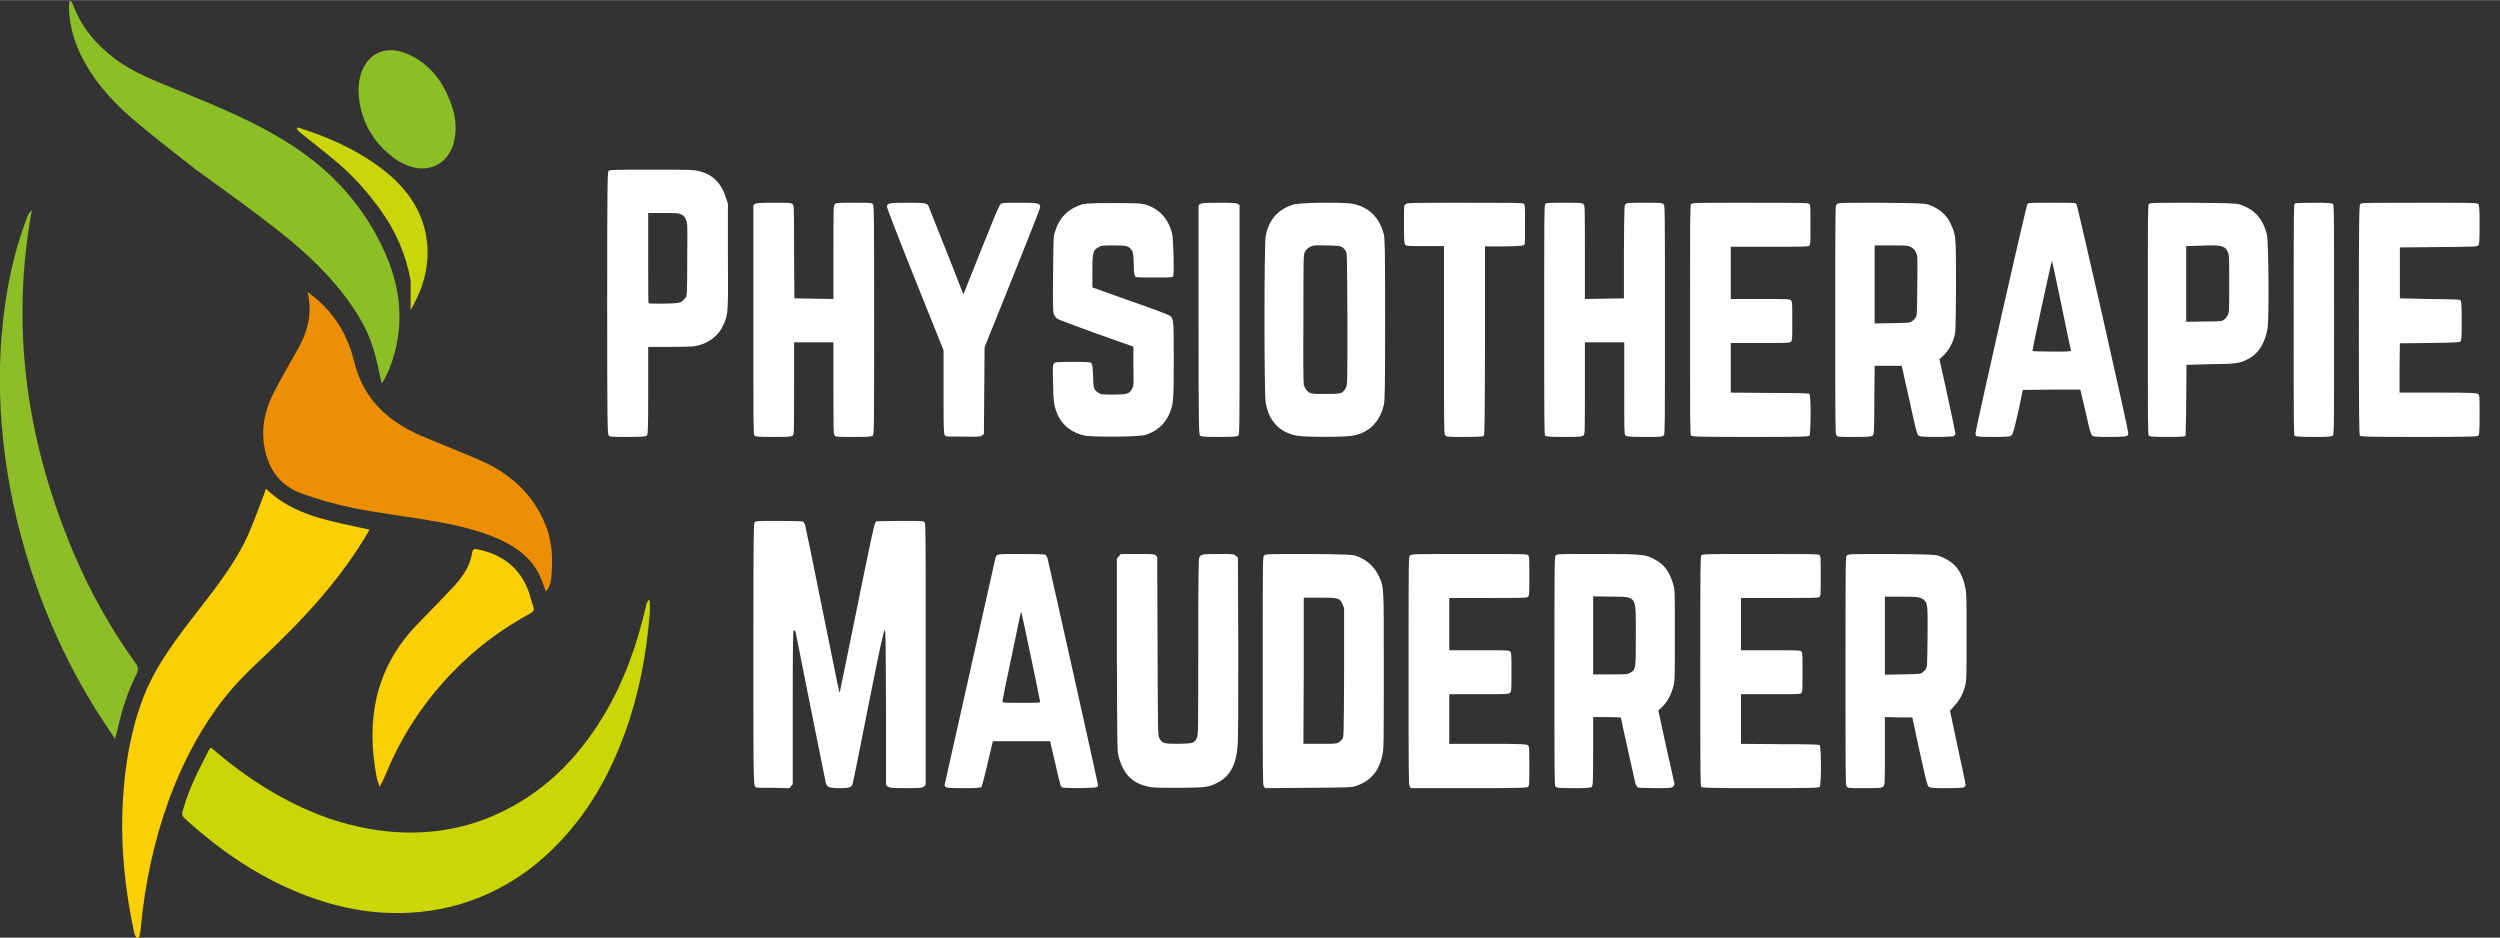
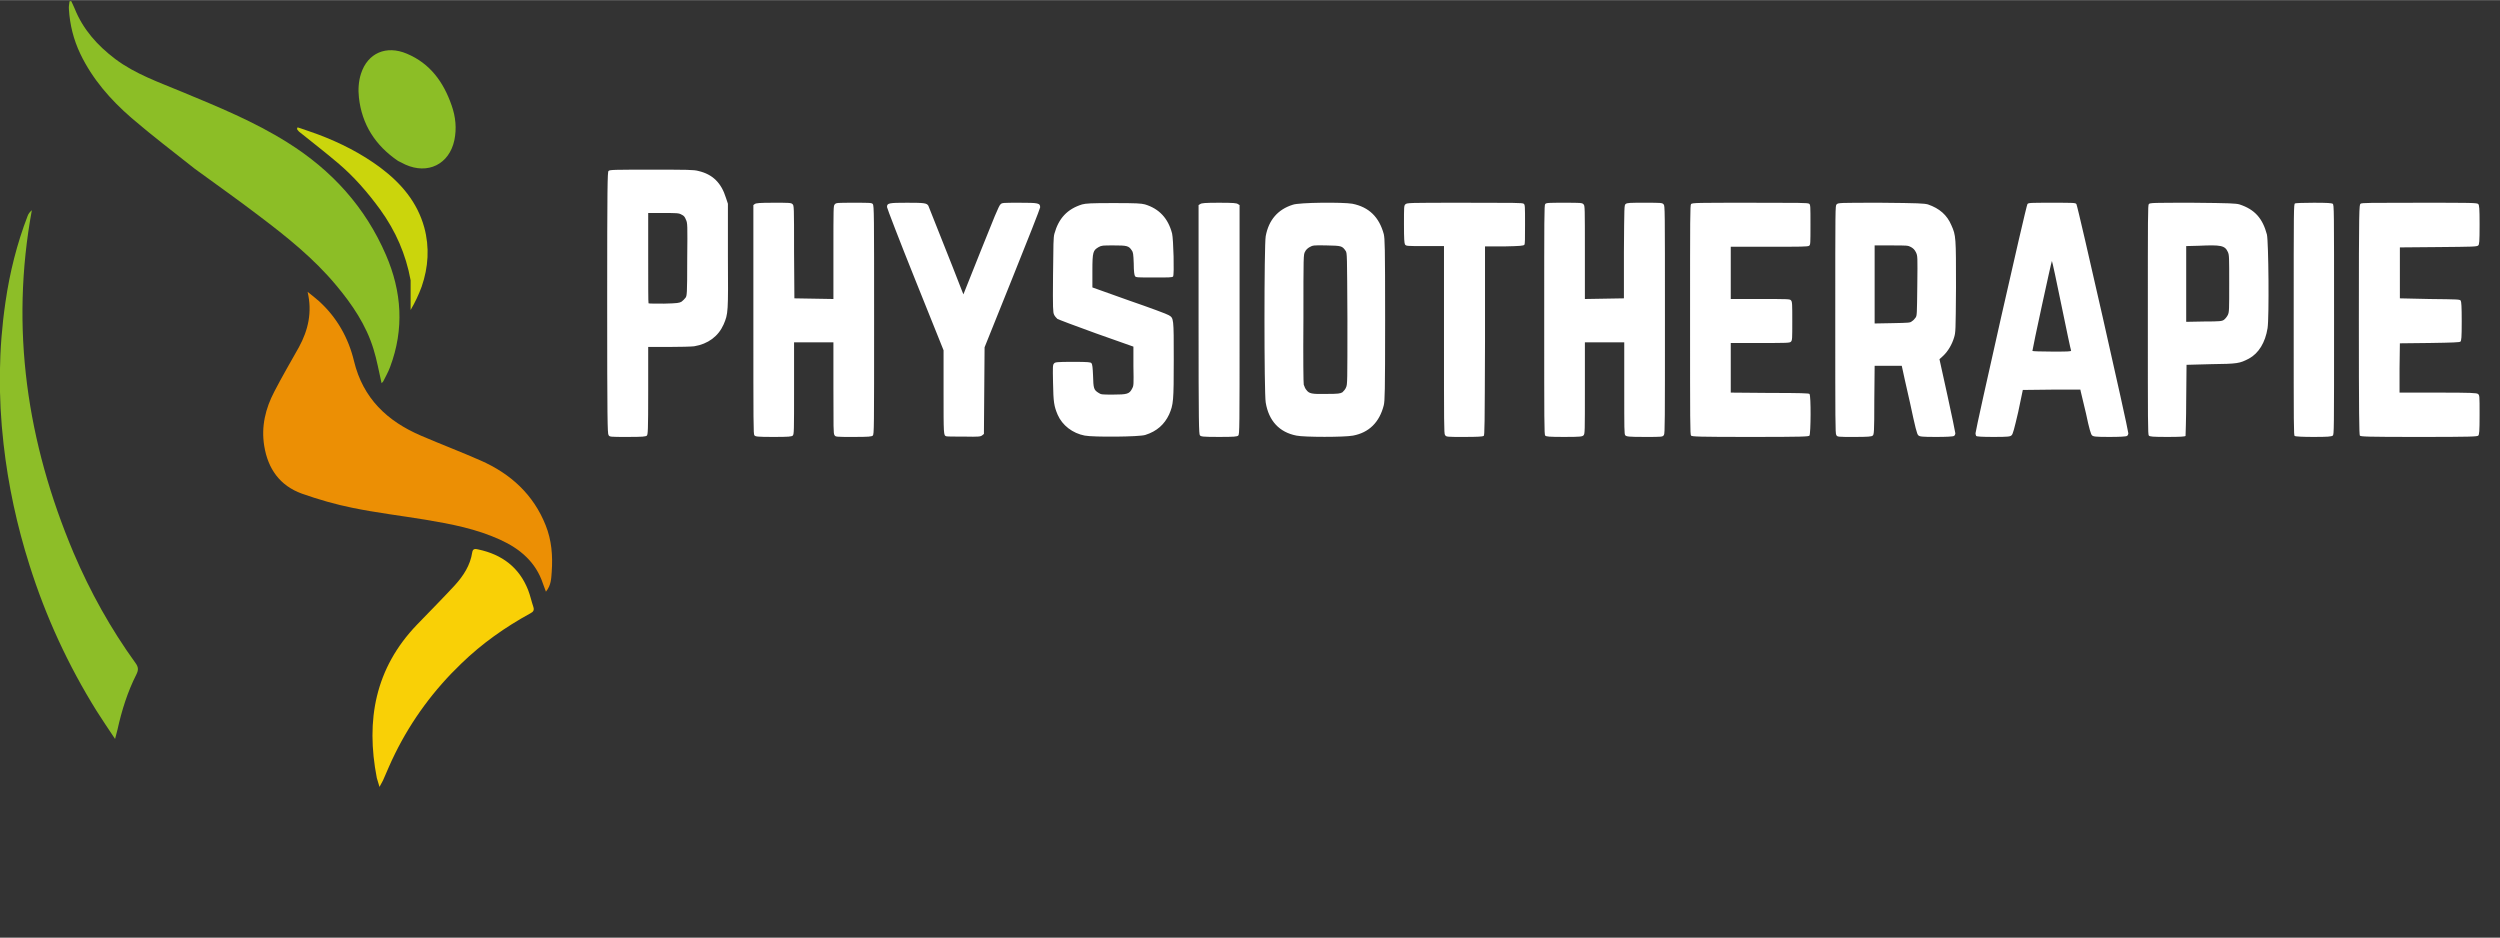
<svg xmlns="http://www.w3.org/2000/svg" xml:space="preserve" width="1890px" height="709px" version="1.1" style="shape-rendering:geometricPrecision; text-rendering:geometricPrecision; image-rendering:optimizeQuality; fill-rule:evenodd; clip-rule:evenodd" viewBox="0 0 1890 708.75">
  <rect x="0" y="0" width="1890" height="708.75" fill="#333333" stroke="none" />
  <defs>
    <style type="text/css">
   
    .fil0 {fill:#CBD605}
    .fil1 {fill:#F9D005}
    .fil2 {fill:#EC8F04}
    .fil3 {fill:#8CBE26}
    .fil4 {fill:#8DBE28}
    .fil5 {fill:#F9D006}
    .fil6 {fill:#CBD50C}
    .fil7 {fill:#ffffff}
   
  </style>
  </defs>
  <g id="Ebene_x0020_1">
    <g id="_1952286320656">
-       <path class="fil0" d="M248.11 618.41c14.87,5.05 29.75,8.46 45.11,10.01 27.62,2.73 54.26,-0.87 79.74,-11.86 36.95,-15.95 63.78,-42.78 84.01,-76.72 15.27,-25.77 24.99,-53.58 31.6,-82.65 0.29,-1.26 0.97,-2.33 1.46,-3.6 0.39,0.1 0.78,0.2 1.17,0.29 0,3.31 0.29,6.71 0,10.02 -2.53,31.31 -8.37,62.04 -19.35,91.69 -9.92,26.84 -23.34,51.83 -42.3,73.71 -15.66,18.18 -33.94,33.15 -55.62,43.85 -17.79,8.85 -36.56,14.2 -56.3,16.14 -39.09,3.89 -75.36,-5.54 -109.88,-22.75 -25.18,-12.64 -47.54,-29.17 -68.26,-48.04 -2.72,-2.52 -1.65,-4.37 -0.97,-6.9 4.28,-15.85 12.06,-30.24 19.45,-44.82 0.29,-0.49 0.78,-0.88 1.46,-1.76 26.45,22.76 55.23,41.52 88.68,53.39l0 0z" />
-       <path class="fil1" d="M198.91 496.86c-13.23,12.16 -25.48,24.7 -35.69,39.19 -14.97,21.1 -26.54,43.95 -35.39,68.16 -11.57,31.7 -18.38,64.37 -21.49,97.92 -0.2,2.43 -0.88,4.76 -1.27,7.19 -0.58,0 -1.07,0.1 -1.65,0.1 -0.68,-1.46 -1.65,-2.92 -1.94,-4.38 -7.2,-33.06 -10.5,-66.5 -8.56,-100.34 1.56,-26.64 5.93,-52.9 15.65,-78.08 7.88,-20.33 20.42,-37.93 33.55,-55.23 15.46,-20.23 31.99,-39.77 43.37,-62.72 5.44,-11.18 9.43,-23.14 14,-34.71 0.49,-1.27 0.87,-2.43 1.56,-4.57 21.78,21 50.07,24.5 78.37,30.92 -21.39,37.14 -49.88,67.48 -80.51,96.55l0 0z" />
      <path class="fil2" d="M417.1 432.2c-0.39,5.15 -0.39,10.02 -4.37,14.98 -0.98,-2.63 -1.66,-4.28 -2.24,-6.03 -5.35,-16.24 -17.21,-26.35 -32.38,-33.26 -17.89,-8.17 -36.95,-11.86 -56.2,-15.07 -18.38,-3.01 -36.85,-5.25 -55.04,-8.94 -13.03,-2.63 -25.96,-6.33 -38.6,-10.8 -16.72,-6.03 -25.67,-18.77 -28.49,-35.97 -2.43,-14.69 0.88,-28.4 7.68,-41.33 5.84,-11.28 12.25,-22.27 18.48,-33.35 7.1,-13.03 10.21,-26.55 6.61,-41.91 2.82,2.24 5.74,4.47 8.46,6.9 13.71,12.35 22.46,28.01 26.64,45.51 6.81,28.1 25.09,45.41 50.86,56.4 14.87,6.41 30.04,12.15 44.82,18.67 22.75,10.01 39.97,25.76 49.2,49 4.48,11.18 5.45,22.85 4.57,35.2l0 0z" />
      <path class="fil3" d="M147.37 127.56c-16.14,-12.83 -32.48,-25.18 -47.94,-38.5 -15.84,-13.71 -29.56,-29.37 -38.69,-48.43 -5.16,-10.79 -7.98,-22.17 -8.66,-34.03 -0.19,-1.94 0.29,-3.79 0.49,-5.74 0.39,-0.09 0.87,-0.09 1.26,-0.19 0.88,1.94 1.85,3.79 2.63,5.74 6.32,15.75 17.21,27.9 30.72,38.11 15.17,11.38 32.96,17.51 50.18,24.7 27.42,11.38 54.84,22.56 80.02,38.41 33.55,21 58.83,48.91 74.39,84.98 12.05,27.81 13.9,56.11 3.11,84.79 -1.36,3.7 -3.31,7.1 -5.06,10.6 -0.29,0.68 -0.97,1.07 -1.36,1.56 -2.04,-8.75 -3.5,-17.51 -6.13,-25.87 -5.54,-18.08 -16.04,-33.64 -28.19,-48.13 -16.92,-20.32 -37.44,-36.76 -58.44,-52.6 -15.76,-12.06 -31.99,-23.44 -48.33,-35.4l0 0z" />
      <path class="fil4" d="M55.58 417.71c12.64,29.66 28.1,57.47 46.87,83.43 2.23,3.02 2.33,5.25 0.68,8.56 -6.71,13.22 -11.09,27.22 -14.29,41.71 -0.49,1.95 -0.98,3.79 -1.85,7.1 -5.16,-7.78 -9.63,-14.29 -13.91,-21.1 -21.58,-34.62 -38.5,-71.37 -50.75,-110.17 -9.53,-30.04 -16.14,-60.58 -19.65,-91.79 -4.08,-35.88 -3.79,-71.56 1.46,-107.25 3.21,-22.27 8.66,-44.05 16.73,-65.05 0.58,-1.65 1.65,-3.01 3.21,-4.37 -16.44,89.55 -3.7,175.41 31.5,258.93l0 0z" />
-       <path class="fil5" d="M284.86 587.97c-8.46,-43.66 -1.26,-82.94 30.44,-115.9 9.53,-9.92 19.25,-19.64 28.58,-29.76 6.42,-7.09 11.67,-15.07 13.13,-24.89 0.49,-3.11 2.63,-2.62 4.67,-2.14 17.79,3.79 30.82,13.52 37.53,30.53 1.65,4.18 2.53,8.56 3.99,12.84 0.78,2.43 0.1,3.69 -2.14,4.86 -19.06,10.41 -36.66,22.85 -52.22,37.92 -20.71,19.84 -37.53,42.59 -50.17,68.17 -3.31,6.61 -6.13,13.51 -9.14,20.32 -0.58,1.16 -1.36,2.43 -2.63,4.86 -0.97,-3.02 -1.45,-4.77 -2.04,-6.81l0 0z" />
+       <path class="fil5" d="M284.86 587.97c-8.46,-43.66 -1.26,-82.94 30.44,-115.9 9.53,-9.92 19.25,-19.64 28.58,-29.76 6.42,-7.09 11.67,-15.07 13.13,-24.89 0.49,-3.11 2.63,-2.62 4.67,-2.14 17.79,3.79 30.82,13.52 37.53,30.53 1.65,4.18 2.53,8.56 3.99,12.84 0.78,2.43 0.1,3.69 -2.14,4.86 -19.06,10.41 -36.66,22.85 -52.22,37.92 -20.71,19.84 -37.53,42.59 -50.17,68.17 -3.31,6.61 -6.13,13.51 -9.14,20.32 -0.58,1.16 -1.36,2.43 -2.63,4.86 -0.97,-3.02 -1.45,-4.77 -2.04,-6.81l0 0" />
      <path class="fil3" d="M300.91 121.53c-17.31,-11.76 -27.33,-27.71 -29.56,-47.84 -0.68,-5.93 -0.29,-12.44 1.55,-18.08 5.06,-15.75 19.16,-21.69 34.62,-15.17 17.89,7.49 27.9,21.78 33.93,39.18 3.02,8.56 3.89,17.41 2.05,26.26 -3.89,18.18 -20.03,26.15 -37.15,18.38 -1.75,-0.88 -3.5,-1.75 -5.44,-2.73l0 0z" />
      <path class="fil6" d="M310.43 211.77c-3.59,-19.74 -11.37,-37.34 -22.94,-53.38 -9.43,-12.94 -19.84,-24.99 -32.19,-35.4 -9.53,-8.07 -19.44,-15.75 -29.27,-23.63 -0.58,-0.58 -1.06,-1.26 -1.55,-1.94 0.19,-0.39 0.29,-0.88 0.49,-1.27 5.15,1.76 10.3,3.41 15.46,5.35 16.82,6.32 32.76,14.39 47.25,25.19 15.66,11.76 27.81,26.06 33.06,45.11 4.09,15.08 3.11,30.05 -1.94,44.73 -2.24,6.13 -5.06,12.06 -8.37,17.7 0,-7.39 0,-14.78 0,-22.46l0 0z" />
    </g>
    <path class="fil7" d="M460.03 328.69c-0.75,-1 -1,-11.5 -1,-100.02 0,-89.02 0.25,-98.77 1,-99.52 0.75,-1 4.5,-1 32.51,-1 27,0 32,0 35.5,1 10.76,2.5 17.26,9 20.76,20.25l1.5 4.5 0 39.26c0.25,43.26 0.25,43.76 -3.25,52.01 -4,9 -11.75,14.75 -22.26,16.5 -2,0.25 -10.75,0.5 -19.25,0.5l-15.5 0 0 33.01c0,31.26 -0.25,33.01 -1,34.01 -1,0.75 -2.75,1 -14.76,1 -13.25,0 -13.5,0 -14.25,-1.5l0 0zm55.26 -100.77c1,-0.75 2.25,-2 3,-3 1,-1.5 1.25,-2.25 1.25,-29.01 0.25,-26.25 0.25,-27.5 -1,-30 -0.75,-2 -1.5,-3 -3.25,-3.76 -2,-1.24 -3.75,-1.24 -13.75,-1.24l-11.5 0 0 33.75c0,18.76 0,34.26 0.25,34.51 0.25,0.25 5.5,0.25 11.75,0.25 10.25,-0.25 11.5,-0.5 13.25,-1.5l0 0zm55.01 101.02c-0.75,-1 -0.75,-7.75 -0.75,-87.52l0 -86.52 1 -0.75c1,-0.75 3.5,-1 14.25,-1 11.76,0 13.26,0 14.26,1 1.25,1 1.25,1.25 1.25,36.26l0.25 35.01 14.75 0.25 14.75 0.25 0 -35.26c0,-34.26 0,-35.26 1,-36.26 1,-1.25 1.75,-1.25 14.51,-1.25 12.25,0 13.5,0 14.25,1 1,1 1,8 1,87.52 0,83.02 0,86.52 -1,87.52 -1,0.75 -2.75,1 -14.5,1 -13.5,0 -13.76,0 -14.51,-1.5 -0.75,-1 -0.75,-5.5 -0.75,-35.76l0 -34.26 -15 0 -14.75 0 0 34.76c0,32.76 0,34.76 -1,35.76 -1,0.75 -2.75,1 -14.51,1 -12.5,0 -13.75,-0.25 -14.5,-1.25l0 0zm145.03 0.75c-2,-0.75 -2,-1 -2,-33.76l0 -31.25 -21.5 -53.52c-11.76,-29.25 -21.26,-54.01 -21.26,-54.76 0,-3 1.25,-3.25 15.26,-3.25 13,0 14.75,0.25 16,2.25 0.25,1 17.75,44.26 25.5,64.52l1 2.5 13.26 -33.26c9.5,-23.75 13.5,-33.76 14.75,-34.76 1.25,-1.25 1.5,-1.25 14.5,-1.25 14.25,0 15.51,0.25 15.51,3.5 0,0.75 -9.51,25.01 -21.01,53.51l-21 52.26 -0.25 32.76 -0.25 32.76 -1.25 1c-1.25,1 -2.25,1.25 -13.76,1 -7,0 -13,0 -13.5,-0.25l0 0zm104.77 -0.5c-9.25,-1.75 -17,-7.75 -20.5,-15.75 -2.75,-6.51 -3.25,-9.51 -3.5,-24.01 -0.25,-12.5 -0.25,-13.75 0.75,-14.75 0.75,-1 1.75,-1.25 14.25,-1.25 11.75,0 13.5,0.25 14,1 0.75,0.75 1,3.5 1.25,9.5 0.25,9.5 0.5,10.75 4.25,13 1.75,1.25 2.75,1.25 11.01,1.25 10.5,0 12.25,-0.5 14.25,-4.5 1.25,-2.25 1.25,-2.75 1,-17l0 -14.76 -28.26 -10c-15.25,-5.5 -28.5,-10.5 -29.25,-11 -0.75,-0.75 -2,-2 -2.5,-3.25 -0.75,-1.75 -1,-4 -0.75,-29.76 0.25,-24 0.25,-28.25 1,-31.25 3.25,-11.75 9.75,-18.76 21,-22.26 3,-0.75 6.25,-1 23.76,-1 17.75,0 20.75,0.25 23.75,1 10.75,3.25 17.5,10.51 20.5,22.01 1,4.25 1.75,31 0.75,32.5 -0.75,0.75 -3,0.75 -14.5,0.75 -12,0 -13.75,0 -14.25,-1 -0.5,-0.5 -1,-3.5 -1,-9.5 -0.25,-7.25 -0.5,-8.75 -1.5,-10 -2.25,-3.5 -3.75,-3.75 -13.75,-3.75 -8.26,0 -9.01,0 -11.26,1.25 -4.25,2.5 -4.75,3.5 -4.75,18l0 12.51 28.01 10c15.25,5.25 28.75,10.25 29.75,11 3.75,2.25 3.75,2 3.75,33.51 0,31.5 -0.25,34 -3.5,41.5 -3.5,7.51 -9.25,12.76 -18,15.51 -4.5,1.5 -39.26,1.75 -45.76,0.5l0 0zm87.02 -0.25c-0.75,-1 -1,-7.75 -1,-87.52l0 -86.52 1.25 -0.75c1,-0.75 3.5,-1 14.25,-1 11,0 13.25,0.25 14.25,1l1.25 0.75 0 86.77c0,83.02 0,86.52 -1,87.52 -1,0.75 -2.75,1 -14.5,1 -12.5,0 -13.75,-0.25 -14.5,-1.25l0 0zm73.01 0.25c-13,-2.5 -21,-11.25 -23.25,-25.01 -1.25,-6.75 -1.25,-119.52 0,-125.77 2.25,-12.25 9.25,-20.26 20.5,-23.76 4.75,-1.75 37.76,-2 45.01,-0.75 12.5,2.5 20.25,10.01 23.76,23.01 0.75,3.75 1,7.5 1,64.76 0,55.76 -0.25,61.01 -1,64.51 -3.26,13.01 -11.26,20.76 -23.26,23.01 -6.25,1.25 -37.01,1.25 -42.76,0l0 0zm34.76 -32.76c0.75,-0.75 2.25,-2.25 2.75,-3.75 1,-2.25 1,-3.5 1,-51.76 -0.25,-49.01 -0.25,-49.51 -1.25,-51.26 -2.75,-4 -3.25,-4 -14.5,-4.25 -10,-0.25 -10.51,0 -12.76,1.25 -1.5,0.75 -3,2.25 -3.5,3.5 -1.25,2 -1.25,3 -1.25,50.26 -0.25,32.26 0,48.76 0.25,50.26 0.5,1.5 1.25,3.25 2,4 2,2.75 4,3.25 15.01,3 9.25,0 10.5,-0.25 12.25,-1.25l0 0zm77.51 32.26c-0.75,-1 -0.75,-9 -0.75,-72.02l0 -70.76 -14.25 0c-14.25,0 -14.25,0 -15.25,-1.25 -0.5,-1.25 -0.75,-3.75 -0.75,-15.25 0,-13.01 0,-14.01 1,-15.01 1.25,-1.25 2,-1.25 44.76,-1.25 37,0 44.01,0 44.76,0.75 1,0.75 1,1.75 1,15.51 0,11.25 0,14.75 -0.5,15.5 -0.75,0.75 -2.75,1 -15.26,1.25l-14.5 0 0 71.26c-0.25,66.02 -0.25,71.27 -1,72.02 -0.75,0.5 -4.5,0.75 -14.75,0.75 -13.5,0 -13.5,0 -14.51,-1.5l0 0zm75.77 0.5c-0.75,-0.75 -0.75,-9.75 -0.75,-87.52 0,-78.01 0,-86.77 0.75,-87.52 0.75,-1 2.75,-1 14.25,-1 12.75,0 13.76,0 14.76,1.25 0.99,1 0.99,2 0.99,36.26l0 35.26 14.76 -0.25 14.75 -0.25 0 -35.01c0.25,-35.01 0.25,-35.26 1.25,-36.26 1.25,-1 2.75,-1 14.5,-1 12.51,0 13.26,0 14.26,1.25 1,1 1,2 1,87.02 0,77.02 0,86.27 -0.75,87.27 -1,1.5 -1,1.5 -14.51,1.5 -12.5,0 -13.75,-0.25 -14.75,-1.25 -0.75,-1 -0.75,-4.25 -0.75,-35.76l0 -34.51 -15 0 -14.76 0 0 34.51c0,33.76 0,34.51 -0.99,35.76 -1,1 -2.01,1.25 -14.76,1.25 -11.5,0 -13.5,-0.25 -14.25,-1l0 0zm110.27 0c-0.75,-0.75 -0.75,-9.75 -0.75,-87.52 0,-78.01 0,-86.77 0.75,-87.52 0.75,-1 5.5,-1 44.51,-1 37.01,0 43.76,0 44.76,0.75 1,0.75 1,1.75 1,16.01 0,14 0,15 -1,15.75 -1,0.75 -6,0.75 -30.26,0.75l-29 0 0 19.75 0 19.76 22.25 0c21.01,0 22.51,0 23.26,1 1,1 1,3 1,15.75 0,13.25 0,14.5 -1,15.5 -0.75,1 -3.25,1 -23.26,1l-22.25 0 0 18.76 0 18.75 29.5 0.25c23.26,0 29.51,0.25 30.01,0.75 1.25,1.25 1,30.01 0,31.51 -0.75,0.75 -4.5,1 -44.76,1 -39.26,0 -44.01,-0.25 -44.76,-1l0 0zm109.77 -0.5c-0.75,-1 -0.75,-10.25 -0.75,-87.27 0,-85.77 0,-86.02 1,-87.02 1.25,-1.25 1.5,-1.25 33.51,-1.25 28.76,0.25 32.51,0.5 35.51,1.25 8.75,3 14.5,8.01 17.75,15.76 3.5,7.75 3.5,9 3.5,47.01 -0.25,33.25 -0.25,34 -1.5,38 -1.5,5 -4.5,10.26 -8.25,13.76l-2.75 2.5 6 27.25c3.25,15 6,28.01 6,28.76 0,0.75 -0.5,1.75 -1,2 -0.75,0.5 -6,0.75 -13.5,0.75 -11.01,0 -12.51,-0.25 -13.51,-1.25 -1,-0.75 -2.25,-5.75 -6.25,-24.51 -3,-13 -5.5,-24.5 -5.75,-25.75l-0.5 -2.25 -10.25 0 -10.25 0 -0.25 26c0,25.01 -0.25,26.01 -1.25,26.76 -0.75,0.75 -3.5,1 -13.75,1 -12.76,0 -13.01,0 -13.76,-1.5l0 0zm57.26 -86.02c1,-0.5 2,-1.75 2.75,-2.75 1,-1.5 1,-2.5 1.25,-24 0.25,-22.51 0.25,-22.51 -1,-25.26 -1,-2 -2,-3 -3.75,-4 -2.25,-1.25 -3,-1.25 -15,-1.25l-12.5 0 0 29.51 0 29.5 13.5 -0.25c12.5,-0.25 13.5,-0.25 14.75,-1.5l0 0zm48.51 86.77c-0.25,-0.5 -0.5,-1.25 -0.5,-2 0,-2.75 38.26,-172.29 39.26,-173.29 0.75,-1 2.25,-1 18.5,-1 16.51,0 17.76,0 18.51,1 1,1.25 39.26,170.29 39.26,173.29 0,0.75 -0.5,1.75 -1.01,2 -0.75,0.5 -5.75,0.75 -13.25,0.75 -10.75,0 -12.25,-0.25 -13.25,-1.25 -0.75,-0.75 -2,-4.5 -4.5,-16.51 -2,-8.5 -3.75,-16 -4,-16.75l-0.25 -1.25 -21.76 0 -21.75 0.25 -3.5 16.75c-3,12.76 -4,16.76 -5,17.51 -1,1 -2.5,1.25 -13.5,1.25 -9.01,0 -12.76,-0.25 -13.26,-0.75l0 0zm71.77 -64.52c-0.25,-0.24 -3.5,-15.75 -7.25,-34 -3.76,-18.51 -7.01,-33.51 -7.26,-33.76 -0.25,-0.5 -14.75,66.52 -14.75,68.02 0,0.25 6.75,0.49 14.75,0.49 11.51,0 14.51,0 14.51,-0.75l0 0zm58.76 64.27c-0.75,-0.75 -0.75,-9.75 -0.75,-87.52 0,-79.26 0,-86.77 0.75,-87.52 0.75,-1 4,-1 33.26,-1 28.5,0.25 32.5,0.5 35.25,1.25 11.5,3.75 17.51,10.51 20.76,22.76 1.25,5.5 1.75,62.51 0.5,70.76 -1.75,11 -6.75,19.01 -14.01,23.01 -7.25,3.75 -8.5,4 -28.75,4.25l-18.51 0.5 -0.25 26.5c0,14.5 -0.5,26.76 -0.5,27.26 -0.5,0.5 -3.75,0.75 -13.75,0.75 -11.25,0 -13.25,-0.25 -14,-1l0 0zm56.76 -87.52c1,-0.75 2.25,-2.25 3,-3.75 1,-2.25 1,-3.75 1,-23.75 0,-20.01 0,-21.51 -1,-23.76 -2.25,-5 -5.25,-5.5 -22,-4.75l-9.51 0.25 0 28.76 0 28.5 13.51 -0.25c12.25,0 13.5,-0.25 15,-1.25l0 0zm53.51 87.77c-0.75,-0.5 -0.75,-5.5 -0.75,-87.77 0,-85.77 0,-87.27 1,-88.02 0.5,-0.25 6.25,-0.5 14.25,-0.5 10.5,0 13.26,0.25 14.26,0.75 1,1 1,2.5 1,87.77 0,85.27 0,86.77 -1,87.52 -1,0.75 -3.76,1 -14.51,1 -8,0 -13.5,-0.25 -14.25,-0.75l0 0zm49.26 -0.25c-0.5,-1 -0.75,-15.26 -0.75,-87.77 0,-85.02 0.25,-86.52 1.25,-87.52 0.75,-0.75 7.75,-0.75 44.51,-0.75 39.01,0 43.76,0 44.51,1 0.75,0.75 1,3 1,15.51 0,13.5 -0.25,15 -1,15.75 -1,1 -4,1 -30.26,1.25l-29 0.25 0 19.25 0 19.26 22.5 0.5c21.75,0.25 22.75,0.25 23.5,1.25 0.5,1 0.75,4.25 0.75,15.75 0,12.5 -0.25,14.5 -1,15.25 -0.75,0.5 -5.5,0.75 -23.25,1l-22.5 0.25 -0.25 18.76 0 18.5 29 0c25.51,0 29.26,0.25 30.26,1 1.25,1 1.25,1 1.25,15.76 0,12.75 -0.25,15 -1,15.75 -0.75,0.75 -5.5,1 -44.76,1 -40.26,0 -44.01,-0.25 -44.76,-1l0 0z" />
-     <path class="fil7" d="M571.8 595.22c-2.25,-1 -2.25,2 -2.25,-101.02 0,-94.77 0.25,-98.52 1,-99.52 1,-1 3,-1 18.26,-1 11,0 17.5,0.25 18.25,0.5 0.5,0.5 1.25,1.5 1.5,2.25 0.25,0.75 6.25,29.25 13,63.26 12.76,63.51 13.01,64.01 13.26,63.76 0,-0.25 6,-28.75 13,-63.51 8.25,-41.01 13,-63.51 13.75,-64.51l1 -1.5 17.75 -0.25c17.51,0 17.76,0 18.76,1.25 0.75,1.25 0.75,6.75 0.75,99.77l0 98.52 -1.25 1.25c-1.5,1 -2.25,1.25 -13.75,1.25 -11.26,0 -12.51,-0.25 -13.51,-1.25l-1.5 -1 0 -58.51c-0.25,-54.02 -0.25,-58.52 -1,-58.52 -0.75,0.25 -3.25,11.26 -12.5,57.76 -6.25,31.76 -11.5,58.27 -12,59.02 -1,2 -2.75,2.5 -9.75,2.5 -7.76,0 -9.51,-0.75 -10.26,-4 -0.25,-1.25 -5.5,-27.51 -11.75,-58.27 -6,-30.75 -11.25,-56.26 -11.25,-56.51 -0.25,-0.25 -0.75,-0.5 -1.25,-0.5 -0.5,0 -0.75,8 -0.75,58.01l0 58.27 -1.25 1.5 -1.25 1.5 -12.25 -0.25c-6.5,0 -12.26,0 -12.76,-0.25l0 0zm143.03 -0.5c-0.5,-0.5 -0.75,-1 -0.75,-1.25 0,-0.25 37.51,-167.04 38.26,-170.79 1,-4.25 0.25,-4 19.5,-4 10.5,0 17.76,0.25 18.26,0.5 0.75,0.5 1.25,1.5 1.75,2.5 1,3.75 38.25,170.54 38.25,171.54 0,0.75 -0.25,1.5 -1,1.75 -1,0.75 -23.75,1 -25.75,0.25 -1.5,-0.5 -1.25,0.5 -5.75,-19.01l-3.75 -16 -21.76 0 -21.5 0 -4 17c-2.75,11.76 -4.25,17.01 -4.75,17.76 -0.75,0.5 -4.25,0.75 -13.51,0.75 -10.75,0 -12.75,-0.25 -13.5,-1l0 0zm71.52 -64.27c0,-1 -14.01,-67.76 -14.26,-68.01 -0.25,-0.5 -0.25,-0.25 -7.75,35.76 -3.75,17.25 -6.5,31.5 -6.5,32 0,1 1.25,1 14.25,1 12.26,0 14.26,0 14.26,-0.75l0 0zm82.51 64.27c-12.75,-2.5 -19.75,-9.51 -23.25,-23.26 -1,-3.25 -1,-8.75 -1.25,-76.51l0 -72.77 1.5 -1.75 1.5 -1.75 12.5 0c11.5,0 12.5,0 13.75,1l1.25 1.25 0.25 67.27c0.25,66.26 0.25,67.26 1.25,69.51 2,4.25 3.5,4.5 14.76,4.5 11,-0.25 12,-0.5 13.75,-4.75 1,-2 1,-6.5 1,-68.26 0,-47.26 0.25,-66.77 0.75,-67.77 1,-2.5 2.5,-2.75 14.75,-2.75 11.5,0 11.5,0 13,1.5l1.5 1.25 0.26 67.52c0,43.5 0,70.01 -0.51,74.51 -0.99,14.5 -5.75,23.26 -15,28.01 -6.75,3.5 -7.75,3.75 -28.75,4 -14.26,0 -20.26,0 -23.01,-0.75l0 0zm86.52 -0.5c-0.75,-1 -0.75,-9.51 -0.75,-87.27 0,-85.77 0,-86.02 1,-87.02 1.25,-1.25 1.5,-1.25 33.51,-1.25 28.5,0.25 32.5,0.5 35.5,1.25 8.25,2.75 14.26,8 17.76,15.5 4,8.76 3.75,6.51 3.75,71.77 0,54.51 0,58.76 -1,63.01 -2.5,12.75 -9.01,20.26 -20.51,24.01 -3,1 -6.75,1 -35.76,1.25l-32.5 0.25 -1 -1.5zm56.51 -33.01c1,-0.5 2.25,-1.75 3,-2.75 1,-1.75 1,-2.25 1.25,-50.26l0 -48.76 -1.25 -2.75c-2,-4.75 -3,-5 -17,-5l-12.25 0 0 55.26 -0.26 55.26 12.26 0c10.75,0 12.5,0 14.25,-1l0 0zm53.76 33.01c-0.75,-1 -0.75,-10.26 -0.75,-87.27 0,-85.02 0,-86.02 1,-87.02 1,-1.25 1.75,-1.25 44.76,-1.25 41.76,0 43.76,0 44.76,1 0.75,1 0.75,3 0.75,15.75 0,14.51 0,14.76 -1.25,15.76 -1,0.75 -4.75,0.75 -30.26,0.75l-29 0 0 19.75 0 19.76 22.5 0c21.75,0 22.5,0 23.51,1 1,1.25 1,2 1,15.5 0,13.5 0,14.5 -1,15.5 -1.01,1.25 -1.76,1.25 -23.51,1.25l-22.5 0 0 18.76 0 18.75 29 0c25.51,0 29.26,0.25 30.26,1 1.25,1 1.25,1 1.25,15.75 0,13.51 0,14.76 -1,15.76 -0.75,0.75 -4.75,1 -44.76,1l-43.76 0 -1 -1.5zm110.27 0.25c-0.75,-1 -0.75,-7.75 -0.75,-87.52 0,-82.77 0,-86.27 1,-87.27 0.75,-1 3.75,-1 31.01,-1 34.5,0 36.76,0.25 44.01,4.25 7.25,3.75 11.5,10.01 14,19.51 1,3.5 1,6.75 1,38 0,30.51 0,34.26 -1,37.76 -1.75,7.25 -5,13 -9.75,17.25l-1.75 1.5 6 27.76c3.5,15.25 6.25,27.76 6.25,28.01 0,0.25 -0.5,1 -1,1.75 -1,1 -1.75,1.25 -13.25,1.25 -6.5,0 -12.51,-0.25 -13.26,-0.5 -0.75,-0.25 -1.25,-1.25 -2,-2.75 -0.5,-2.25 -11,-49.01 -11,-50.01 0,-0.25 -4.75,-0.5 -10.5,-0.5l-10.5 0 0 25.75c0,24.26 -0.25,26.01 -1,27.01 -1,0.75 -2.75,1 -13.76,1 -11.75,0 -12.75,-0.25 -13.75,-1.25l0 0zm56.51 -86.02c4.25,-2.25 4.25,-2.25 4.25,-28.01 0,-31.25 1.25,-29.25 -19,-29.5l-13.25 -0.25 0 29.5 0 29.51 12.75 0c12.25,0 13,0 15.25,-1.25l0 0zm53.76 86.27c-0.75,-0.75 -0.75,-9.76 -0.75,-87.52 0,-78.02 0,-86.77 0.75,-87.52 0.75,-1 5.5,-1 44.51,-1 37.01,0 44.01,0 44.76,0.75 1,0.75 1,1.75 1,16 0,14.01 0,15.01 -1,15.76 -0.75,0.75 -5.75,0.75 -30.01,0.75l-29.25 0 0 19.75 0 19.76 22.5 0c20.76,0 22.26,0 23.26,1 0.75,1 0.75,3 0.75,15.75 0,12.5 0,14.75 -0.75,15.5 -0.75,1 -3.75,1 -23.26,1l-22.5 0 0 18.76 0 18.75 29.5 0.25c23.26,0 29.51,0.25 30.01,0.75 1.25,1.25 1.25,30.01 0,31.51 -0.5,0.75 -4.5,1 -44.51,1 -39.26,0 -44.26,-0.25 -45.01,-1l0 0zm109.77 -0.5c-0.75,-1 -0.75,-10.26 -0.75,-87.27 0,-85.77 0,-86.02 1.01,-87.02 1.24,-1.25 1.5,-1.25 33.5,-1.25 28.51,0.25 32.51,0.5 35.51,1.25 11.5,3.75 18,11.25 20.5,24.01 1,4.25 1,7.75 1,36.75 0,28.01 0,32.26 -0.75,36.26 -1.5,6.75 -4,11.5 -8.25,16.25l-3.5 4.01 5.75 27.25c3.25,14.75 6,27.76 6,28.51 0,0.75 -0.5,1.75 -1,2 -0.75,0.5 -6,0.75 -13.5,0.75 -11,0 -12.5,-0.25 -13.5,-1.25 -1,-0.75 -2.25,-6.25 -6.75,-26.51l-5.51 -25.75 -10.5 0 -10.25 -0.25 0 25.75c0,24.76 0,25.51 -1.25,26.76 -1,1 -1.75,1.25 -14,1.25 -12.75,0 -12.75,0 -13.76,-1.5l0 0zm57.52 -86.02c0.75,-0.5 2,-1.75 2.5,-2.75 1,-1.5 1,-2.5 1.25,-23.51 0.25,-23.25 0,-25.75 -2.25,-28 -2.75,-2.75 -4.5,-3 -17.51,-3l-12.5 0 0 29.5 0 29.51 13.5 -0.25c12.51,-0.25 13.51,-0.25 15.01,-1.5l0 0z" />
  </g>
</svg>